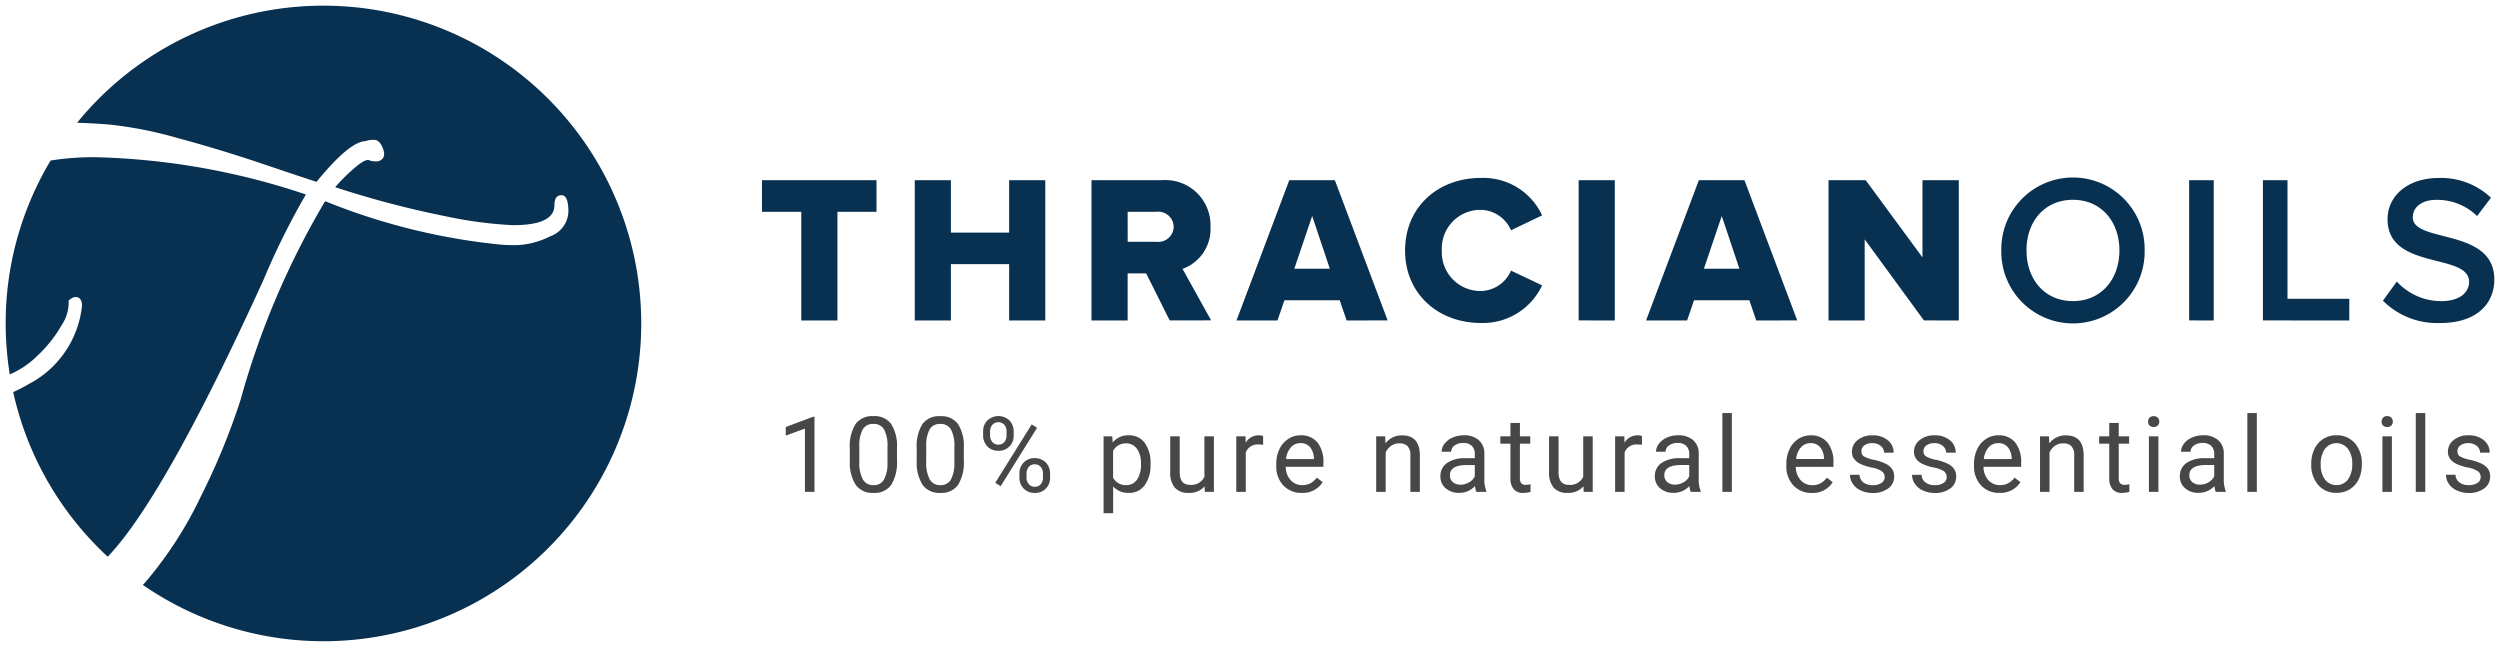
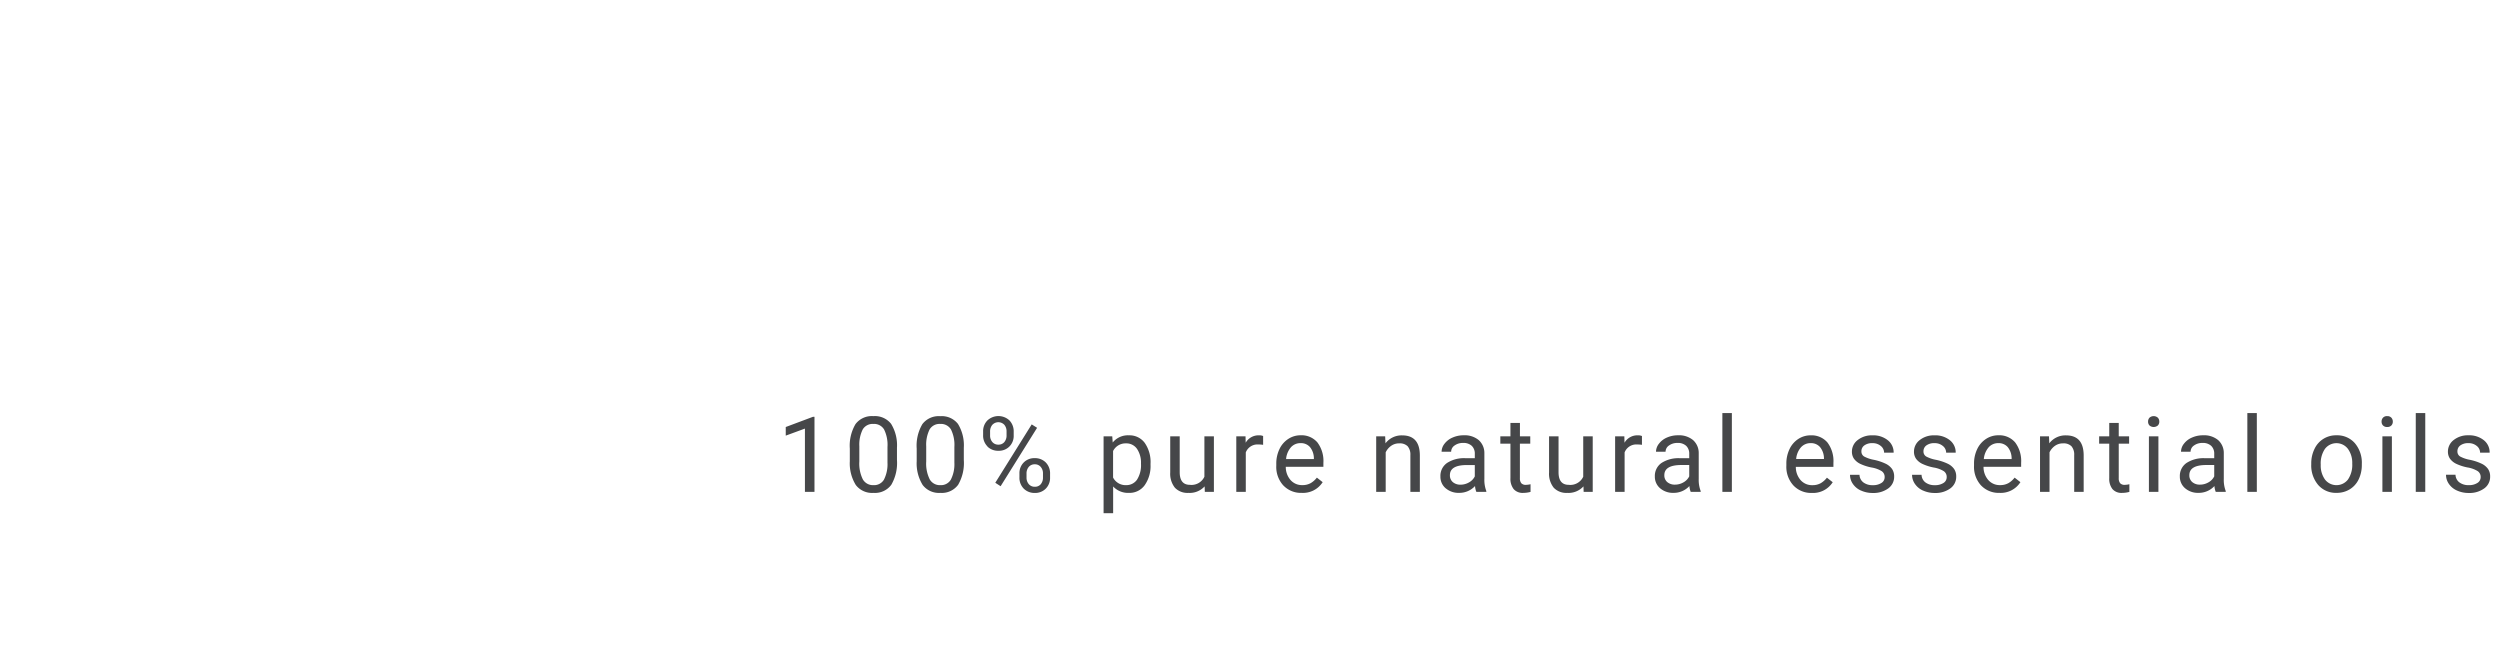
<svg xmlns="http://www.w3.org/2000/svg" width="220.278" height="57" viewBox="0 0 220.278 57">
  <g id="Group_75" data-name="Group 75" transform="translate(-5303.716 510.444)">
-     <path id="Path_145" data-name="Path 145" d="M28,0A27.942,27.942,0,0,0,6.294,10.316c.853.026,1.784.076,2.809.156a35.018,35.018,0,0,1,5.988,1.174q3.728,1,7.632,2.319t4.668,1.556Q30.267,12,31.677,11.94a2.187,2.187,0,0,1,.793-.117c.332,0,.6.275.792.822s.059.9-.411,1.057a1.787,1.787,0,0,1-.763-.058q-.352-.234-1.439.734a15.409,15.409,0,0,0-1.615,1.615,84.35,84.35,0,0,0,9.688,2.554,36.682,36.682,0,0,0,5.989.793q3.64,0,3.64-1.761,0-.881.616-.881t.616,1.439a2.4,2.4,0,0,1-1.644,2.2,7.058,7.058,0,0,1-2.906.764,15.119,15.119,0,0,1-2.085-.117,55.836,55.836,0,0,1-14.8-3.758A71.591,71.591,0,0,0,20.7,34.72,59.906,59.906,0,0,1,17.2,43.234a34.425,34.425,0,0,1-4.873,7.545c-.078.089-.16.172-.239.26A28,28,0,1,0,28,0M26.452,16.637a62.64,62.64,0,0,0-18.67-3.288,24.083,24.083,0,0,0-3.822.295A27.862,27.862,0,0,0,0,28a28.169,28.169,0,0,0,.362,4.486,7.632,7.632,0,0,0,2.4-1.611,11.447,11.447,0,0,0,2.173-2.73,3.6,3.6,0,0,0,.616-2.055v-.117q.469-.41.822-.265t.352.734a8.8,8.8,0,0,1-4.638,6.869,12.955,12.955,0,0,1-1.425.734A27.963,27.963,0,0,0,8.989,48.551c.067-.071.136-.137.2-.209Q14.122,43,22.694,24.211a65.754,65.754,0,0,1,3.758-7.574" transform="translate(5304.216 -509.944)" fill="#083050" stroke="rgba(0,0,0,0)" stroke-miterlimit="10" stroke-width="1" />
-     <path id="Union_5" data-name="Union 5" d="M142.825,10.816l1.223-1.685a5.307,5.307,0,0,0,3.908,1.723c1.777,0,2.463-.871,2.463-1.7,0-2.594-7.186-.982-7.186-5.52,0-2.055,1.779-3.63,4.5-3.63a6.39,6.39,0,0,1,4.612,1.742l-1.223,1.611a5.034,5.034,0,0,0-3.593-1.426c-1.259,0-2.073.63-2.073,1.537,0,2.314,7.185.889,7.185,5.483,0,2.055-1.463,3.833-4.778,3.833A6.751,6.751,0,0,1,142.825,10.816ZM109.2,6.39a6.316,6.316,0,1,1,12.63,0,6.316,6.316,0,1,1-12.63,0Zm2.222,0c0,2.537,1.593,4.463,4.093,4.463,2.482,0,4.092-1.926,4.092-4.463,0-2.555-1.611-4.463-4.092-4.463C113.012,1.926,111.419,3.834,111.419,6.39Zm-54.756,0C56.664,2.574,59.553,0,63.35,0a5.7,5.7,0,0,1,5.389,3.3L66,4.612a2.968,2.968,0,0,0-2.648-1.8A3.4,3.4,0,0,0,59.905,6.39,3.412,3.412,0,0,0,63.35,9.964,2.968,2.968,0,0,0,66,8.167l2.741,1.3a5.766,5.766,0,0,1-5.389,3.314C59.553,12.778,56.664,10.186,56.664,6.39Zm30.943,6.168L87,10.779H82.125l-.611,1.779H77.9L82.551.2h4.018l4.649,12.354ZM82.995,8h3.13L84.569,3.353ZM51.517,12.558l-.611-1.779H46.035l-.612,1.779H41.813L46.462.2H50.48l4.649,12.354ZM46.906,8h3.129L48.48,3.353Zm85.345,4.555V.2h2.166V10.65h5.445v1.907Zm-6.5,0V.2h2.166V12.557Zm-23.368,0L97.161,5.408v7.149H93.976V.2h3.278l5,6.8V.2h3.2V12.557Zm-30.425,0V.2h3.186V12.557Zm-36.034,0L33.852,8.409H32.221v4.148H29.035V.2h6.186a3.978,3.978,0,0,1,4.3,4.112,3.721,3.721,0,0,1-2.464,3.7l2.519,4.537Zm-3.7-6.927H34.74A1.363,1.363,0,0,0,36.277,4.3,1.36,1.36,0,0,0,34.74,2.982H32.221ZM21.779,12.557V7.593H16.648v4.963H13.463V.2h3.185V4.815h5.131V.2h3.185V12.557Zm-18.315,0V2.983H0V.2H10.094V2.983H6.65v9.574Z" transform="translate(5370.853 -494.766)" fill="#083050" stroke="rgba(0,0,0,0)" stroke-miterlimit="10" stroke-width="1" />
    <path id="Union_6" data-name="Union 6" d="M28.005,8.824V2.052h.764l.041.542a1.721,1.721,0,0,1,1.419-.633,1.667,1.667,0,0,1,1.4.664,2.957,2.957,0,0,1,.513,1.849v.077a2.931,2.931,0,0,1-.511,1.8,1.64,1.64,0,0,1-1.384.682,1.794,1.794,0,0,1-1.4-.565V8.824Zm.837-5.478V5.682a1.233,1.233,0,0,0,1.148.669,1.135,1.135,0,0,0,.958-.477A2.373,2.373,0,0,0,31.3,4.457a2.161,2.161,0,0,0-.353-1.306,1.133,1.133,0,0,0-.967-.48A1.23,1.23,0,0,0,28.842,3.346ZM20.974,6.662a1.35,1.35,0,0,1-.383-1.006V5.33a1.327,1.327,0,0,1,.377-.975,1.3,1.3,0,0,1,.97-.382,1.319,1.319,0,0,1,.973.38,1.362,1.362,0,0,1,.379,1.008v.322a1.329,1.329,0,0,1-.377.974,1.3,1.3,0,0,1-.966.382A1.336,1.336,0,0,1,20.974,6.662Zm.442-1.921a.874.874,0,0,0-.2.6v.336a.863.863,0,0,0,.2.587.672.672,0,0,0,.534.23.655.655,0,0,0,.52-.225.9.9,0,0,0,.195-.61V5.327a.853.853,0,0,0-.2-.584.659.659,0,0,0-.526-.228A.671.671,0,0,0,21.416,4.741ZM147.252,6.825a1.682,1.682,0,0,1-.709-.581,1.4,1.4,0,0,1-.255-.807h.837a.867.867,0,0,0,.337.668,1.312,1.312,0,0,0,.83.246,1.342,1.342,0,0,0,.762-.193.588.588,0,0,0,.286-.513.613.613,0,0,0-.256-.526,2.448,2.448,0,0,0-.889-.324,4.224,4.224,0,0,1-1.009-.325,1.456,1.456,0,0,1-.551-.453,1.085,1.085,0,0,1-.178-.625,1.268,1.268,0,0,1,.509-1.017,1.99,1.99,0,0,1,1.3-.415,2.046,2.046,0,0,1,1.35.429,1.364,1.364,0,0,1,.517,1.1h-.842A.756.756,0,0,0,149,2.9a1.1,1.1,0,0,0-.735-.249,1.149,1.149,0,0,0-.715.2.625.625,0,0,0-.257.52.507.507,0,0,0,.24.457,2.938,2.938,0,0,0,.865.293,4.556,4.556,0,0,1,1.015.335,1.468,1.468,0,0,1,.577.469,1.145,1.145,0,0,1,.186.666,1.25,1.25,0,0,1-.524,1.051,2.2,2.2,0,0,1-1.36.4A2.453,2.453,0,0,1,147.252,6.825ZM135.03,6.342a2.652,2.652,0,0,1-.616-1.831V4.453A2.888,2.888,0,0,1,134.7,3.16a2.076,2.076,0,0,1,1.937-1.2,2.062,2.062,0,0,1,1.616.69,2.665,2.665,0,0,1,.617,1.841v.058a2.913,2.913,0,0,1-.273,1.282,2.078,2.078,0,0,1-.782.883,2.158,2.158,0,0,1-1.169.317A2.058,2.058,0,0,1,135.03,6.342Zm.6-3.2a2.27,2.27,0,0,0-.38,1.411,2.1,2.1,0,0,0,.377,1.307,1.28,1.28,0,0,0,2.024-.007,2.29,2.29,0,0,0,.375-1.4,2.1,2.1,0,0,0-.382-1.3,1.27,1.27,0,0,0-2.014-.008ZM123.3,6.626a1.322,1.322,0,0,1-.464-1.038,1.381,1.381,0,0,1,.582-1.186,2.732,2.732,0,0,1,1.633-.423h.814V3.594a.936.936,0,0,0-.262-.7,1.052,1.052,0,0,0-.772-.26,1.219,1.219,0,0,0-.751.226.667.667,0,0,0-.3.547h-.841a1.153,1.153,0,0,1,.26-.708,1.749,1.749,0,0,1,.706-.54,2.378,2.378,0,0,1,.978-.2,1.93,1.93,0,0,1,1.325.422,1.524,1.524,0,0,1,.5,1.164V5.8a2.769,2.769,0,0,0,.171,1.073v.073H126a1.72,1.72,0,0,1-.117-.515,1.87,1.87,0,0,1-1.393.6A1.73,1.73,0,0,1,123.3,6.626Zm.373-1.155a.76.76,0,0,0,.262.615,1.011,1.011,0,0,0,.673.221,1.478,1.478,0,0,0,.747-.2,1.231,1.231,0,0,0,.51-.529v-1h-.655Q123.672,4.569,123.673,5.47ZM116.9,6.7a1.46,1.46,0,0,1-.285-.964V2.7h-.89V2.052h.89V.868h.837V2.052h.913V2.7h-.913V5.737a.68.68,0,0,0,.122.442.514.514,0,0,0,.415.146,1.987,1.987,0,0,0,.4-.054v.675a2.429,2.429,0,0,1-.64.089A1.045,1.045,0,0,1,116.9,6.7Zm-11.575-.316a2.425,2.425,0,0,1-.624-1.747V4.48a2.932,2.932,0,0,1,.278-1.3,2.172,2.172,0,0,1,.778-.9,1.957,1.957,0,0,1,1.082-.322,1.834,1.834,0,0,1,1.484.628,2.718,2.718,0,0,1,.529,1.8v.349h-3.314a1.741,1.741,0,0,0,.422,1.169,1.333,1.333,0,0,0,1.029.445,1.475,1.475,0,0,0,.75-.179,1.915,1.915,0,0,0,.538-.481l.511.4a2.055,2.055,0,0,1-1.845.944A2.139,2.139,0,0,1,105.325,6.381Zm.664-3.364a1.81,1.81,0,0,0-.425,1.033h2.45V3.988A1.592,1.592,0,0,0,107.672,3a1.052,1.052,0,0,0-.833-.35A1.121,1.121,0,0,0,105.989,3.017Zm-5.784,3.808a1.679,1.679,0,0,1-.708-.581,1.4,1.4,0,0,1-.256-.807h.837a.87.87,0,0,0,.337.668,1.312,1.312,0,0,0,.83.246,1.342,1.342,0,0,0,.762-.193.59.59,0,0,0,.286-.513.612.612,0,0,0-.255-.526,2.463,2.463,0,0,0-.89-.324,4.209,4.209,0,0,1-1.009-.325,1.456,1.456,0,0,1-.551-.453,1.085,1.085,0,0,1-.178-.625,1.268,1.268,0,0,1,.509-1.017,1.99,1.99,0,0,1,1.3-.415,2.046,2.046,0,0,1,1.35.429,1.364,1.364,0,0,1,.517,1.1h-.841a.757.757,0,0,0-.291-.592,1.1,1.1,0,0,0-.735-.249,1.149,1.149,0,0,0-.715.2.625.625,0,0,0-.257.52.507.507,0,0,0,.24.457,2.938,2.938,0,0,0,.865.293,4.557,4.557,0,0,1,1.015.335,1.461,1.461,0,0,1,.577.469,1.145,1.145,0,0,1,.187.666,1.253,1.253,0,0,1-.524,1.051,2.2,2.2,0,0,1-1.361.4A2.453,2.453,0,0,1,100.205,6.825Zm-5.468,0a1.679,1.679,0,0,1-.708-.581,1.4,1.4,0,0,1-.255-.807h.836a.868.868,0,0,0,.338.668,1.309,1.309,0,0,0,.829.246,1.34,1.34,0,0,0,.762-.193.589.589,0,0,0,.287-.513.613.613,0,0,0-.256-.526,2.463,2.463,0,0,0-.89-.324,4.209,4.209,0,0,1-1.009-.325,1.471,1.471,0,0,1-.551-.453,1.085,1.085,0,0,1-.178-.625,1.268,1.268,0,0,1,.509-1.017,1.991,1.991,0,0,1,1.3-.415,2.043,2.043,0,0,1,1.349.429,1.362,1.362,0,0,1,.518,1.1h-.841a.757.757,0,0,0-.291-.592,1.1,1.1,0,0,0-.735-.249,1.145,1.145,0,0,0-.715.2.624.624,0,0,0-.258.52.507.507,0,0,0,.24.457,2.947,2.947,0,0,0,.866.293,4.575,4.575,0,0,1,1.015.335,1.476,1.476,0,0,1,.577.469,1.153,1.153,0,0,1,.187.666,1.255,1.255,0,0,1-.524,1.051,2.207,2.207,0,0,1-1.362.4A2.453,2.453,0,0,1,94.737,6.825ZM88.79,6.381a2.422,2.422,0,0,1-.625-1.747V4.48a2.932,2.932,0,0,1,.278-1.3,2.172,2.172,0,0,1,.778-.9A1.958,1.958,0,0,1,90.3,1.963a1.835,1.835,0,0,1,1.483.628,2.718,2.718,0,0,1,.529,1.8v.349H89a1.741,1.741,0,0,0,.422,1.169,1.331,1.331,0,0,0,1.029.445,1.47,1.47,0,0,0,.75-.179,1.915,1.915,0,0,0,.538-.481l.511.4a2.053,2.053,0,0,1-1.845.944A2.135,2.135,0,0,1,88.79,6.381Zm.664-3.364a1.79,1.79,0,0,0-.425,1.033h2.45V3.988A1.592,1.592,0,0,0,91.135,3a1.051,1.051,0,0,0-.832-.35A1.117,1.117,0,0,0,89.454,3.017ZM77.041,6.626a1.325,1.325,0,0,1-.463-1.038,1.384,1.384,0,0,1,.58-1.186,2.741,2.741,0,0,1,1.635-.423h.814V3.594a.94.94,0,0,0-.262-.7,1.055,1.055,0,0,0-.774-.26,1.222,1.222,0,0,0-.75.226.668.668,0,0,0-.3.547h-.841a1.153,1.153,0,0,1,.26-.708,1.753,1.753,0,0,1,.7-.54,2.379,2.379,0,0,1,.979-.2,1.93,1.93,0,0,1,1.325.422,1.523,1.523,0,0,1,.5,1.164V5.8a2.748,2.748,0,0,0,.172,1.073v.073h-.877a1.745,1.745,0,0,1-.118-.515,1.868,1.868,0,0,1-1.392.6A1.731,1.731,0,0,1,77.041,6.626Zm.373-1.155a.761.761,0,0,0,.263.615,1.009,1.009,0,0,0,.673.221,1.474,1.474,0,0,0,.746-.2,1.233,1.233,0,0,0,.511-.529v-1h-.656Q77.415,4.569,77.414,5.47ZM67.669,6.579a1.968,1.968,0,0,1-.413-1.345V2.052h.836v3.16q0,1.111.9,1.112a1.251,1.251,0,0,0,1.275-.714V2.052h.837V6.943h-.8l-.017-.483a1.779,1.779,0,0,1-1.433.574A1.52,1.52,0,0,1,67.669,6.579ZM64.138,6.7a1.465,1.465,0,0,1-.285-.964V2.7h-.89V2.052h.89V.868h.837V2.052H65.6V2.7h-.913V5.737a.68.68,0,0,0,.122.442.515.515,0,0,0,.416.146,2.023,2.023,0,0,0,.4-.054v.675a2.455,2.455,0,0,1-.642.089A1.045,1.045,0,0,1,64.138,6.7Zm-5.99-.071a1.322,1.322,0,0,1-.464-1.038A1.382,1.382,0,0,1,58.265,4.4,2.738,2.738,0,0,1,59.9,3.978h.814V3.594a.94.94,0,0,0-.262-.7,1.054,1.054,0,0,0-.773-.26,1.218,1.218,0,0,0-.75.226.667.667,0,0,0-.3.547h-.841a1.153,1.153,0,0,1,.26-.708,1.749,1.749,0,0,1,.706-.54,2.378,2.378,0,0,1,.978-.2,1.93,1.93,0,0,1,1.325.422,1.524,1.524,0,0,1,.5,1.164V5.8a2.769,2.769,0,0,0,.171,1.073v.073h-.877a1.745,1.745,0,0,1-.118-.515,1.868,1.868,0,0,1-1.392.6A1.728,1.728,0,0,1,58.148,6.626Zm.373-1.155a.76.76,0,0,0,.262.615,1.009,1.009,0,0,0,.673.221,1.472,1.472,0,0,0,.746-.2,1.228,1.228,0,0,0,.511-.529v-1h-.656Q58.521,4.569,58.521,5.47Zm-14.674.91a2.422,2.422,0,0,1-.625-1.747V4.48a2.932,2.932,0,0,1,.278-1.3,2.172,2.172,0,0,1,.778-.9,1.958,1.958,0,0,1,1.083-.322,1.835,1.835,0,0,1,1.483.628,2.718,2.718,0,0,1,.529,1.8v.349H44.059a1.741,1.741,0,0,0,.422,1.169,1.331,1.331,0,0,0,1.029.445,1.47,1.47,0,0,0,.75-.179,1.915,1.915,0,0,0,.538-.481l.511.4a2.053,2.053,0,0,1-1.845.944A2.135,2.135,0,0,1,43.847,6.381Zm.663-3.364a1.8,1.8,0,0,0-.424,1.033h2.449V3.988A1.586,1.586,0,0,0,46.193,3a1.051,1.051,0,0,0-.832-.35A1.12,1.12,0,0,0,44.51,3.017ZM34.29,6.579a1.968,1.968,0,0,1-.413-1.345V2.052h.836v3.16q0,1.111.9,1.112a1.25,1.25,0,0,0,1.275-.714V2.052h.837V6.943h-.8l-.017-.483a1.779,1.779,0,0,1-1.433.574A1.52,1.52,0,0,1,34.29,6.579ZM12.063,6.335a3.626,3.626,0,0,1-.525-2.087V3.133a3.742,3.742,0,0,1,.5-2.157,1.8,1.8,0,0,1,1.573-.7,1.813,1.813,0,0,1,1.563.68,3.606,3.606,0,0,1,.516,2.1V4.136a3.817,3.817,0,0,1-.5,2.184,1.783,1.783,0,0,1-1.567.714A1.8,1.8,0,0,1,12.063,6.335Zm.614-4.894a3,3,0,0,0-.3,1.488V4.268a3.116,3.116,0,0,0,.31,1.576,1.026,1.026,0,0,0,.938.508,1.008,1.008,0,0,0,.919-.48,2.994,2.994,0,0,0,.314-1.509V2.993a3.073,3.073,0,0,0-.3-1.549,1.028,1.028,0,0,0-.944-.486A1.015,1.015,0,0,0,12.677,1.441ZM6.17,6.335a3.626,3.626,0,0,1-.525-2.087V3.133a3.742,3.742,0,0,1,.5-2.157A1.8,1.8,0,0,1,7.72.271a1.813,1.813,0,0,1,1.563.68A3.6,3.6,0,0,1,9.8,3.05V4.136A3.825,3.825,0,0,1,9.3,6.32a1.784,1.784,0,0,1-1.568.714A1.8,1.8,0,0,1,6.17,6.335Zm.614-4.894a3,3,0,0,0-.3,1.488V4.268a3.118,3.118,0,0,0,.309,1.576,1.026,1.026,0,0,0,.938.508,1.008,1.008,0,0,0,.919-.48,2.994,2.994,0,0,0,.314-1.509V2.993a3.062,3.062,0,0,0-.3-1.549A1.027,1.027,0,0,0,7.72.958,1.016,1.016,0,0,0,6.784,1.441Zm136.839,5.5V0h.837V6.944Zm-2.94,0V2.052h.836V6.944Zm-11.9,0V0h.836V6.944Zm-8.673,0V2.052h.837V6.944Zm-6.583,0V3.707a1.13,1.13,0,0,0-.241-.783.973.973,0,0,0-.739-.253,1.2,1.2,0,0,0-.715.217,1.461,1.461,0,0,0-.479.571V6.944h-.837V2.052h.79l.027.614a1.785,1.785,0,0,1,1.465-.7q1.551,0,1.564,1.75V6.944Zm-31,0V0h.837V6.944Zm-9.45,0V2.052h.814l.013.564a1.3,1.3,0,0,1,1.167-.654.852.852,0,0,1,.37.062V2.8a2.489,2.489,0,0,0-.411-.031,1.1,1.1,0,0,0-1.117.7V6.944Zm-18.04,0V3.707a1.13,1.13,0,0,0-.241-.783.973.973,0,0,0-.74-.253,1.206,1.206,0,0,0-.715.217,1.487,1.487,0,0,0-.479.571V6.944h-.837V2.052h.791l.027.614a1.785,1.785,0,0,1,1.465-.7q1.55,0,1.564,1.75V6.944Zm-15.339,0V2.052h.814l.013.564a1.3,1.3,0,0,1,1.167-.654.849.849,0,0,1,.37.062V2.8a2.489,2.489,0,0,0-.411-.031,1.1,1.1,0,0,0-1.116.7V6.944Zm-38.008,0V1.369L0,1.989V1.23l2.4-.9h.132V6.944Zm16.772-.8L21.672,1l.474.3L18.932,6.447Zm-.687-3.2a1.347,1.347,0,0,1-.384-1.006V1.628a1.335,1.335,0,0,1,.377-.977,1.418,1.418,0,0,1,1.945,0,1.388,1.388,0,0,1,.372,1v.322a1.318,1.318,0,0,1-.378.974,1.3,1.3,0,0,1-.961.377A1.328,1.328,0,0,1,17.77,2.95ZM18.2,1.04a.9.9,0,0,0-.195.6v.331a.86.86,0,0,0,.2.583.673.673,0,0,0,.533.229.66.66,0,0,0,.518-.222.885.885,0,0,0,.2-.608v-.33a.881.881,0,0,0-.195-.586.721.721,0,0,0-1.057,0Zm122.535.053a.482.482,0,0,1-.125-.34.5.5,0,0,1,.125-.343.463.463,0,0,1,.368-.14.475.475,0,0,1,.371.14.5.5,0,0,1,.127.343.479.479,0,0,1-.127.34.483.483,0,0,1-.371.135A.472.472,0,0,1,140.739,1.094Zm-20.575,0a.481.481,0,0,1-.124-.34.5.5,0,0,1,.124-.343.557.557,0,0,1,.739,0,.492.492,0,0,1,.126.343.474.474,0,0,1-.126.34.573.573,0,0,1-.739,0Z" transform="translate(5372.949 -474.049)" fill="#464749" stroke="rgba(0,0,0,0)" stroke-miterlimit="10" stroke-width="1" />
  </g>
</svg>